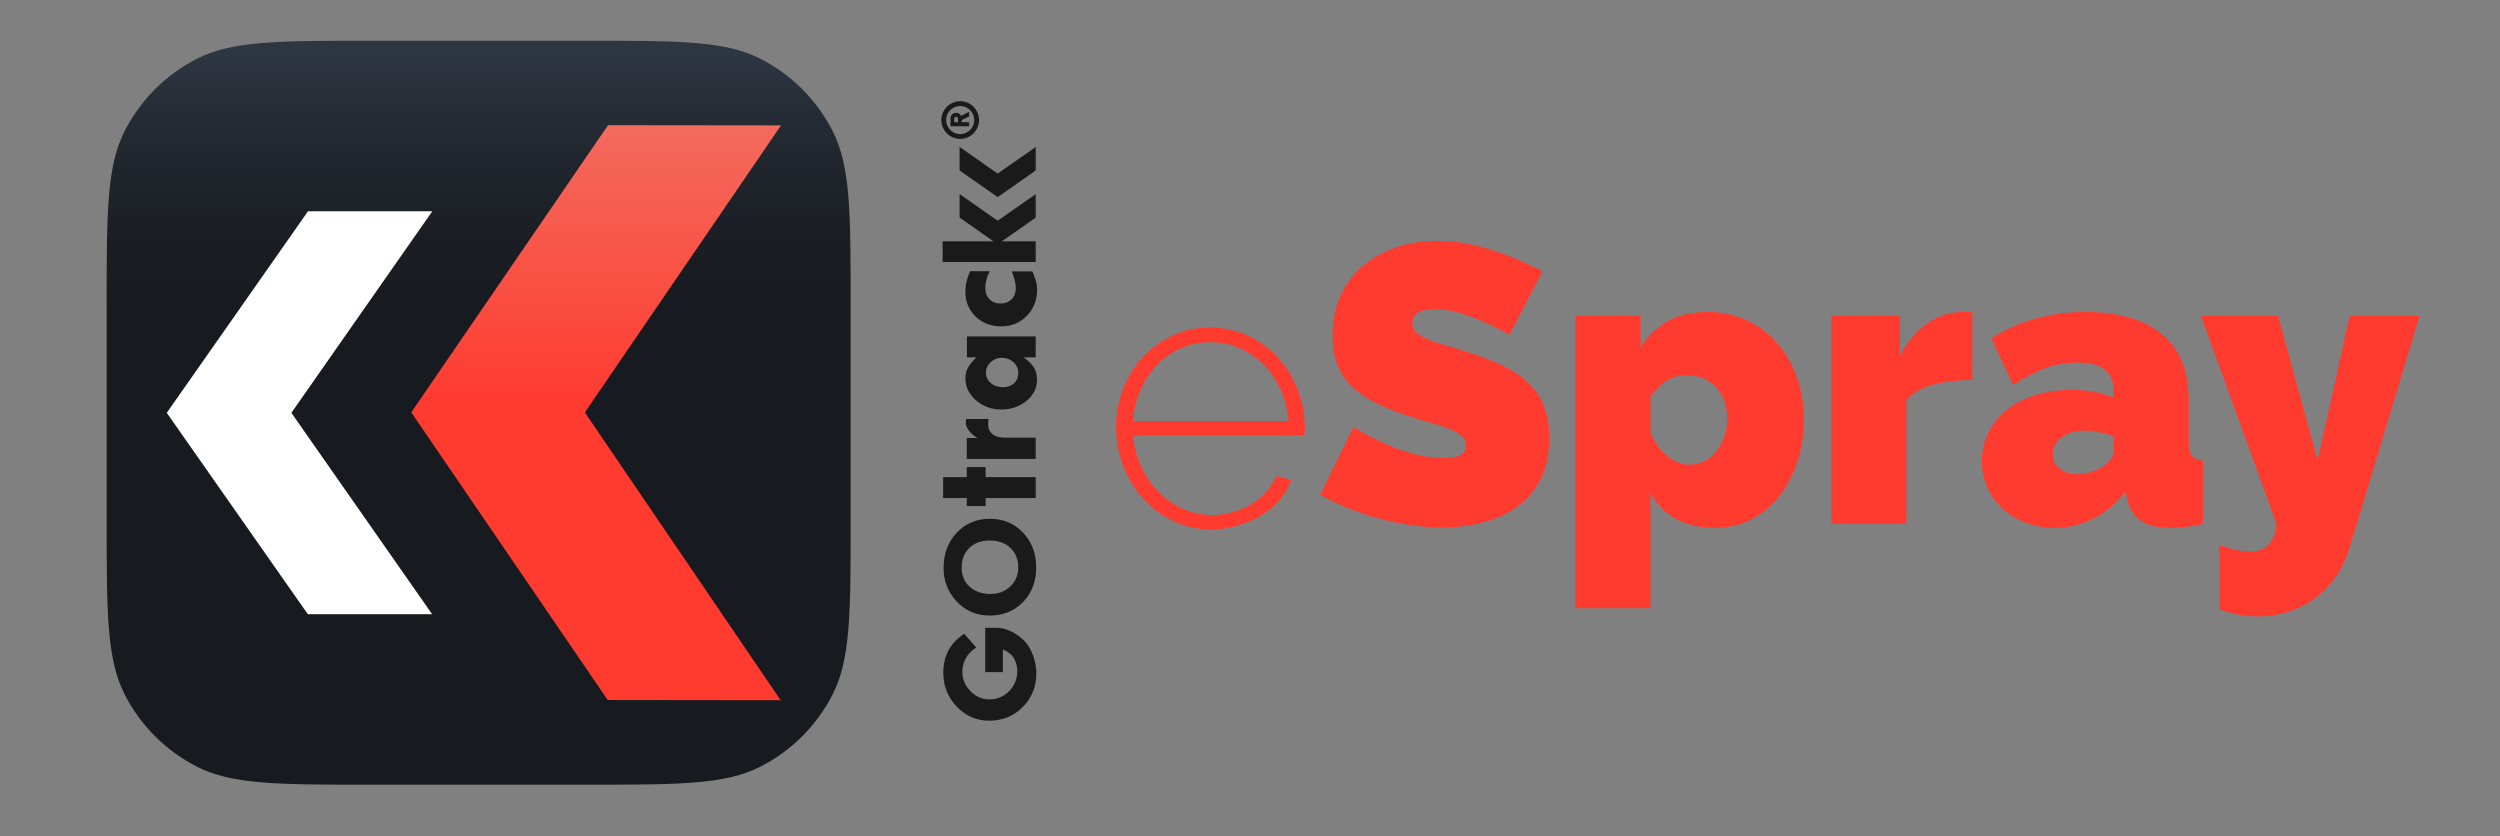
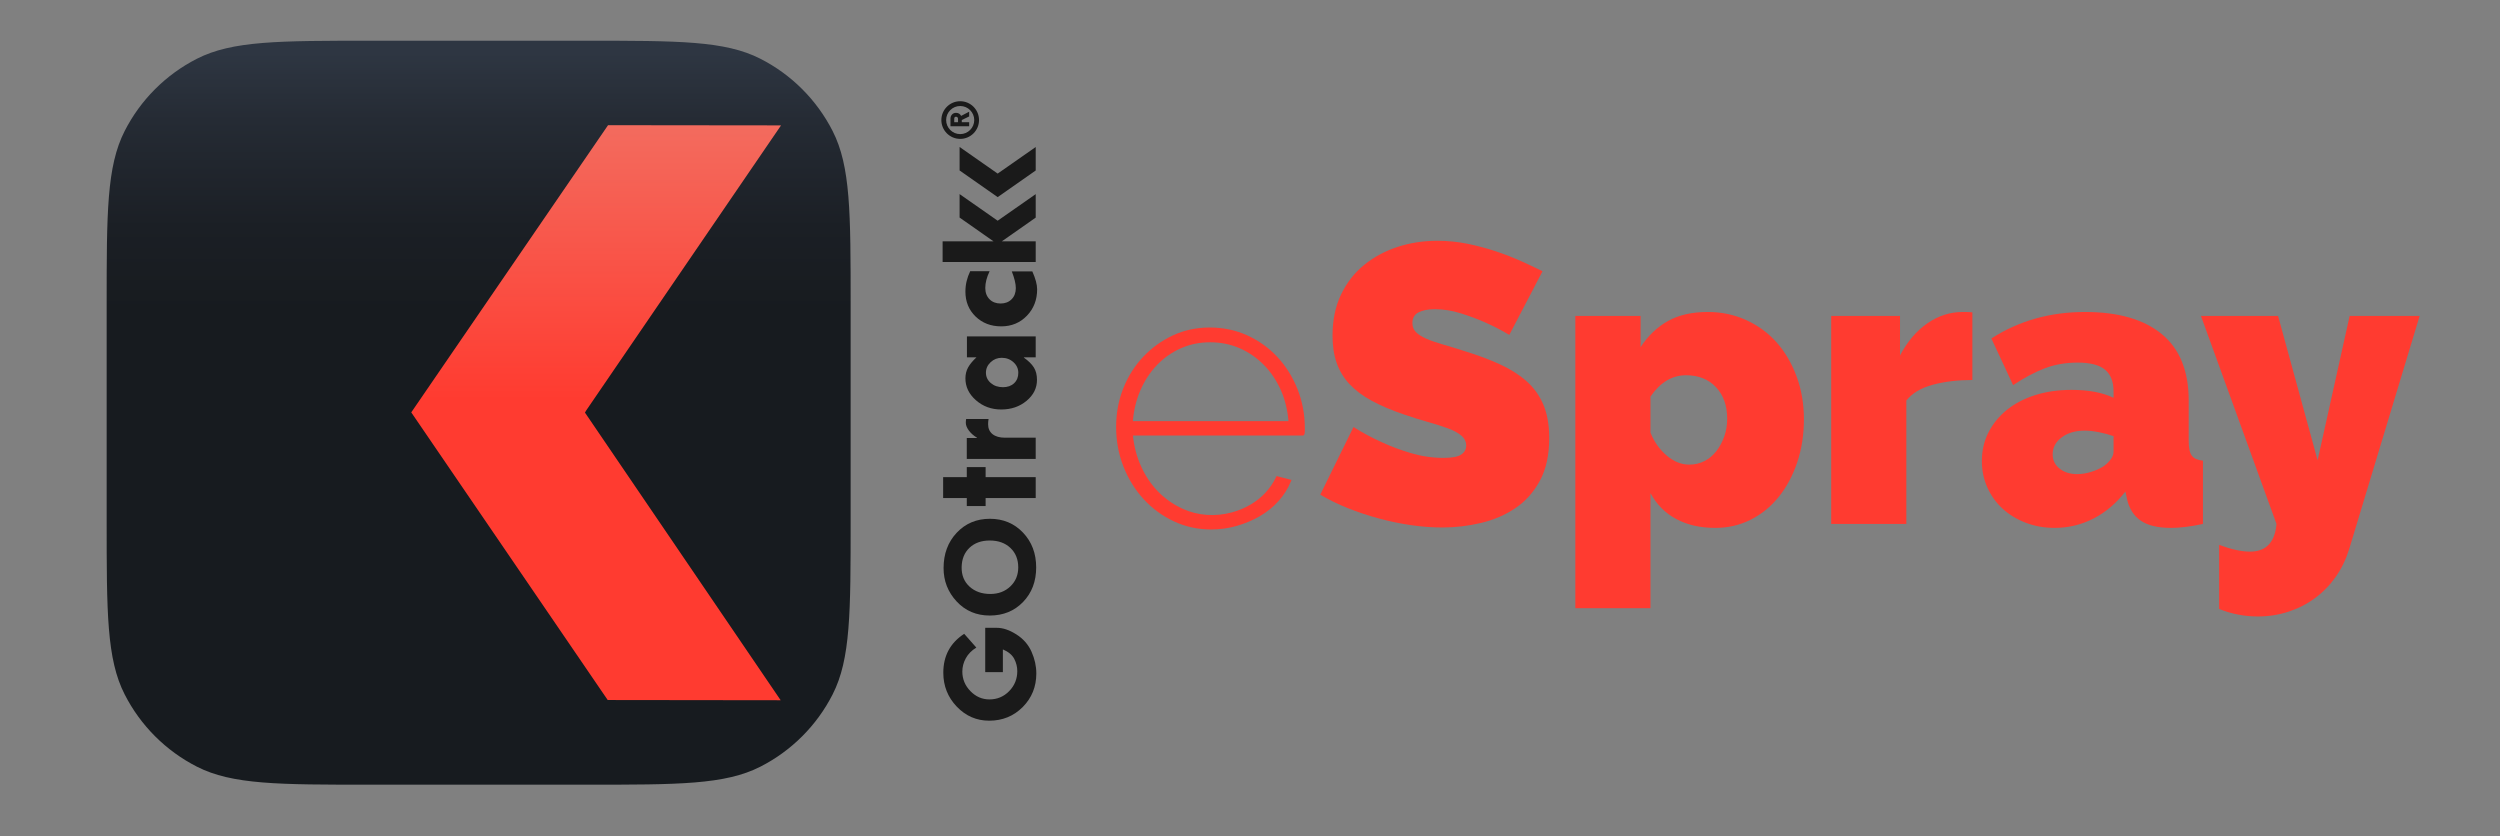
<svg xmlns="http://www.w3.org/2000/svg" xmlns:xlink="http://www.w3.org/1999/xlink" version="1.1" id="Warstwa_1" x="0px" y="0px" width="483.884px" height="161.862px" viewBox="0 0 483.884 161.862" xml:space="preserve">
  <rect x="0" y="0" width="483.884" height="161.862" fill="#808080" stroke="none" />
  <g>
    <g>
      <defs>
        <rect id="SVGID_1_" x="442.559" y="609.815" width="448.456" height="144.001" />
      </defs>
      <clipPath id="SVGID_2_">
        <use xlink:href="#SVGID_1_" overflow="visible" />
      </clipPath>
      <g clip-path="url(#SVGID_2_)">
        <defs>
          <rect id="SVGID_3_" x="178.798" y="523.621" width="920.983" height="322.845" />
        </defs>
        <clipPath id="SVGID_4_">
          <use xlink:href="#SVGID_3_" overflow="visible" />
        </clipPath>
        <path clip-path="url(#SVGID_4_)" fill="#1A1A1A" d="M610.199,724.951l2.35,2.661c-0.908,0.557-1.587,1.246-2.035,2.065 c-0.45,0.821-0.675,1.681-0.675,2.577c0,1.453,0.521,2.715,1.562,3.786s2.269,1.606,3.683,1.606c1.504,0,2.778-0.535,3.824-1.606 c1.045-1.071,1.568-2.362,1.568-3.871c0-0.82-0.196-1.611-0.587-2.371c-0.393-0.76-1.126-1.371-2.202-1.833v4.402h-3.417v-8.578 h2.269c1.166,0,2.418,0.425,3.757,1.274c1.34,0.849,2.317,1.968,2.937,3.354c0.618,1.388,0.927,2.788,0.927,4.204 c0,2.566-0.876,4.732-2.629,6.496c-1.752,1.765-3.919,2.647-6.499,2.647c-2.447,0-4.538-0.908-6.271-2.726 c-1.735-1.815-2.604-4.003-2.604-6.56C606.155,729.216,607.503,726.706,610.199,724.951" />
        <path clip-path="url(#SVGID_4_)" fill="#1A1A1A" d="M615.15,721.413c-2.589,0-4.726-0.908-6.413-2.726 c-1.686-1.815-2.528-3.97-2.528-6.461c0-2.755,0.848-5.034,2.543-6.836c1.694-1.803,3.837-2.704,6.425-2.704 c2.572,0,4.707,0.893,6.406,2.676s2.549,4.029,2.549,6.737s-0.845,4.938-2.535,6.688 C619.905,720.538,617.758,721.413,615.15,721.413 M609.706,712.043c-0.027,1.557,0.479,2.812,1.521,3.765s2.385,1.43,4.03,1.43 c1.557,0,2.848-0.485,3.871-1.457c1.022-0.973,1.534-2.199,1.534-3.681c0-1.557-0.505-2.813-1.515-3.771 s-2.343-1.438-3.997-1.438c-1.628,0-2.936,0.469-3.924,1.408C610.239,709.238,609.731,710.486,609.706,712.043" />
        <polygon clip-path="url(#SVGID_4_)" fill="#1A1A1A" points="606.124,694.625 606.124,698.672 610.7,698.672 610.7,700.221 614.346,700.221 614.346,698.672 624.039,698.672 624.039,694.625 614.346,694.625 614.346,692.682 610.7,692.682 610.7,694.625 " />
        <path clip-path="url(#SVGID_4_)" fill="#1A1A1A" d="M611.096,685.594c0.388,0.531,0.912,0.998,1.574,1.397v0.064h-1.97v4.045 h13.34v-4.109h-5.941c-1.034,0-1.838-0.229-2.412-0.687c-0.574-0.459-0.86-1.104-0.86-1.937c0-0.327,0.031-0.658,0.092-0.996 h-4.342c-0.041,0.223-0.063,0.47-0.063,0.743C610.514,684.568,610.707,685.062,611.096,685.594" />
        <path clip-path="url(#SVGID_4_)" fill="#1A1A1A" d="M612.577,671.434c-0.745,0.695-1.288,1.354-1.629,1.975 c-0.342,0.622-0.513,1.323-0.513,2.103c0,1.633,0.682,3.045,2.04,4.234c1.36,1.191,2.992,1.787,4.895,1.787 c1.923,0,3.557-0.559,4.9-1.676c1.346-1.117,2.018-2.47,2.018-4.061c0-0.949-0.199-1.744-0.599-2.388 c-0.397-0.643-1.041-1.279-1.931-1.912v-0.063h2.281v-4.046h-13.31v4.046H612.577z M619.735,672.382 c0.626,0.568,0.938,1.254,0.938,2.055c0,0.832-0.271,1.503-0.813,2.014c-0.544,0.513-1.26,0.768-2.149,0.768 c-0.951,0-1.739-0.27-2.365-0.807s-0.938-1.206-0.938-2.007c0-0.78,0.303-1.454,0.907-2.022c0.605-0.569,1.321-0.854,2.148-0.854 C618.352,671.528,619.109,671.813,619.735,672.382" />
        <path clip-path="url(#SVGID_4_)" fill="#1A1A1A" d="M612.406,663.538c1.313,1.27,2.967,1.904,4.963,1.904 c1.986,0,3.641-0.685,4.965-2.055c1.322-1.37,1.984-3.076,1.984-5.121c0-0.916-0.31-2.069-0.931-3.46h-3.97 c0.517,1.338,0.774,2.412,0.774,3.224c0,0.896-0.271,1.618-0.814,2.166c-0.542,0.548-1.253,0.82-2.133,0.82 c-0.889,0-1.605-0.275-2.147-0.829c-0.543-0.553-0.815-1.282-0.815-2.188c0-0.98,0.279-2.061,0.838-3.24h-3.754 c-0.62,1.275-0.931,2.592-0.931,3.951C610.436,660.659,611.094,662.268,612.406,663.538" />
        <polygon clip-path="url(#SVGID_4_)" fill="#1A1A1A" points="616.674,644.989 609.308,639.841 609.308,644.385 615.874,648.984 606.022,648.984 606.022,652.987 624.04,652.987 624.04,648.984 617.485,648.984 624.04,644.392 624.04,639.849 616.731,644.955 " />
-         <polygon clip-path="url(#SVGID_4_)" fill="#1A1A1A" points="616.674,635.87 609.308,630.721 609.308,635.265 616.674,640.426 616.674,640.433 624.04,635.271 624.04,630.729 616.731,635.836 " />
        <path clip-path="url(#SVGID_4_)" fill="#1A1A1A" d="M605.779,625.512c0,2.01,1.636,3.646,3.646,3.646s3.646-1.636,3.646-3.646 s-1.635-3.646-3.646-3.646S605.779,623.502,605.779,625.512 M612.145,625.512c0,1.499-1.22,2.719-2.719,2.719 s-2.72-1.22-2.72-2.719s1.221-2.719,2.72-2.719S612.145,624.013,612.145,625.512" />
        <path clip-path="url(#SVGID_4_)" fill="#1A1A1A" d="M608.609,624.112c-0.35,0.012-0.625,0.141-0.814,0.384 c-0.167,0.199-0.252,0.459-0.252,0.769v1.443h3.618v-0.784h-1.428v-0.42l1.428-0.69v-0.92l-1.555,0.813 C609.409,624.318,609.075,624.119,608.609,624.112 M608.889,624.975c0.077,0.068,0.115,0.174,0.118,0.322v0.627h-0.735v-0.654 c0-0.129,0.025-0.225,0.077-0.29c0.051-0.071,0.139-0.106,0.265-0.109C608.724,624.87,608.813,624.903,608.889,624.975" />
        <path clip-path="url(#SVGID_4_)" fill="#00CC33" d="M660.443,621.907h4.123l20.618,49.621h-5.172l-6.43-15.516h-22.295 l-6.36,15.516h-5.241L660.443,621.907z M672.465,652.169l-9.995-24.531l-10.134,24.531H672.465z" />
        <path clip-path="url(#SVGID_4_)" fill="#00CC33" d="M701.888,672.228c-3.961,0-6.908-1.316-8.841-3.949 c-1.935-2.632-2.9-6.558-2.9-11.776v-21.386h4.752v20.548c0,8.246,2.818,12.37,8.457,12.37c1.396,0,2.771-0.233,4.123-0.699 c1.35-0.465,2.597-1.141,3.739-2.026c1.142-0.885,2.167-1.934,3.074-3.146c0.908-1.211,1.644-2.586,2.201-4.124v-22.923h4.753 v30.262c0,1.306,0.56,1.957,1.678,1.957v4.193c-0.559,0.093-1.014,0.14-1.362,0.14h-0.735c-1.118-0.047-2.025-0.441-2.725-1.188 c-0.698-0.745-1.048-1.747-1.048-3.005v-4.194c-1.585,2.843-3.739,5.044-6.465,6.604 C707.863,671.448,704.963,672.228,701.888,672.228" />
        <path clip-path="url(#SVGID_4_)" fill="#00CC33" d="M749.481,669.781c-0.279,0.14-0.688,0.326-1.224,0.56 c-0.535,0.232-1.152,0.466-1.852,0.698c-0.698,0.234-1.491,0.443-2.376,0.629c-0.886,0.186-1.818,0.28-2.796,0.28 c-1.025,0-2.004-0.14-2.937-0.42c-0.931-0.28-1.747-0.71-2.444-1.293c-0.699-0.582-1.26-1.316-1.679-2.202 c-0.419-0.884-0.629-1.909-0.629-3.075v-26.067h-5.032v-3.774h5.032v-12.301h4.752v12.301h8.388v3.774h-8.388v24.741 c0.095,1.352,0.571,2.341,1.435,2.97c0.86,0.629,1.852,0.942,2.97,0.942c1.35,0,2.539-0.22,3.564-0.662 c1.024-0.443,1.678-0.758,1.956-0.944L749.481,669.781z" />
        <path clip-path="url(#SVGID_4_)" fill="#00CC33" d="M770.029,672.228c-2.655,0-5.079-0.501-7.27-1.502 c-2.189-1.002-4.087-2.365-5.694-4.089s-2.854-3.728-3.739-6.012c-0.886-2.281-1.328-4.682-1.328-7.197 c0-2.563,0.454-4.985,1.363-7.269c0.907-2.283,2.166-4.287,3.772-6.011c1.608-1.724,3.506-3.099,5.697-4.124 c2.188-1.024,4.589-1.537,7.198-1.537c2.608,0,5.02,0.513,7.232,1.537c2.213,1.025,4.124,2.4,5.732,4.124 c1.606,1.724,2.865,3.728,3.772,6.011c0.909,2.283,1.364,4.706,1.364,7.269c0,2.516-0.444,4.916-1.329,7.197 c-0.885,2.284-2.131,4.288-3.739,6.012c-1.606,1.724-3.518,3.087-5.729,4.089C775.119,671.727,772.685,672.228,770.029,672.228 M756.82,653.497c0,2.051,0.35,3.949,1.049,5.696c0.698,1.747,1.641,3.284,2.83,4.613c1.188,1.326,2.586,2.364,4.192,3.108 c1.608,0.747,3.321,1.119,5.138,1.119s3.528-0.385,5.137-1.153c1.607-0.769,3.016-1.817,4.228-3.145 c1.212-1.328,2.167-2.877,2.865-4.648c0.7-1.77,1.049-3.68,1.049-5.73c0-2.003-0.349-3.902-1.049-5.696 c-0.698-1.793-1.653-3.354-2.865-4.683c-1.212-1.327-2.62-2.376-4.228-3.146c-1.608-0.768-3.32-1.152-5.137-1.152 s-3.52,0.385-5.103,1.152c-1.585,0.77-2.981,1.83-4.192,3.182c-1.213,1.351-2.167,2.924-2.865,4.717 C757.17,649.525,756.82,651.447,756.82,653.497" />
        <path clip-path="url(#SVGID_4_)" fill="#00CC33" d="M640.332,741.528v-61.673h23.714c5.094,0,9.583,0.813,13.462,2.433 c3.879,1.622,7.123,3.822,9.73,6.602c2.604,2.779,4.573,6.036,5.906,9.772c1.33,3.735,1.998,7.717,1.998,11.943 c0,4.69-0.738,8.934-2.216,12.726c-1.477,3.793-3.577,7.035-6.297,9.729c-2.723,2.692-5.994,4.776-9.815,6.254 c-3.822,1.477-8.078,2.215-12.769,2.215H640.332z M677.943,710.605c0-2.374-0.318-4.545-0.955-6.516 c-0.64-1.967-1.55-3.647-2.736-5.038c-1.188-1.389-2.649-2.475-4.387-3.257s-3.678-1.172-5.819-1.172h-6.775v32.139h6.775 c2.199,0,4.168-0.404,5.906-1.217c1.737-0.81,3.199-1.938,4.387-3.387c1.187-1.447,2.084-3.156,2.692-5.125 C677.639,715.065,677.943,712.922,677.943,710.605" />
        <path clip-path="url(#SVGID_4_)" fill="#00CC33" d="M702.524,741.529v-61.674h28.317c3.01,0,5.79,0.623,8.339,1.867 c2.547,1.247,4.733,2.867,6.557,4.865c1.825,1.998,3.259,4.286,4.3,6.862c1.044,2.577,1.564,5.168,1.564,7.773 c0,3.591-0.782,6.936-2.345,10.033c-1.564,3.098-3.735,5.632-6.516,7.6l13.03,22.673H736.66l-10.856-18.937h-6.341v18.937 H702.524z M719.463,707.826h10.684c1.043,0,2.011-0.578,2.91-1.737c0.896-1.158,1.346-2.78,1.346-4.865 c0-2.142-0.521-3.777-1.563-4.907c-1.043-1.13-2.085-1.693-3.128-1.693h-10.249V707.826z" />
        <rect x="761.156" y="679.856" clip-path="url(#SVGID_4_)" fill="#00CC33" width="16.938" height="61.673" />
        <polygon clip-path="url(#SVGID_4_)" fill="#00CC33" points="800.591,679.855 812.663,720.248 824.564,679.855 842.37,679.855 819.699,741.528 805.629,741.528 782.695,679.855 " />
        <polygon clip-path="url(#SVGID_4_)" fill="#00CC33" points="891.015,726.762 891.015,741.529 847.063,741.529 847.063,679.855 890.233,679.855 890.233,694.623 864,694.623 864,703.309 886.41,703.309 886.41,717.033 864,717.033 864,726.762 " />
      </g>
      <g clip-path="url(#SVGID_2_)">
        <defs>
          <path id="SVGID_5_" d="M493.759,609.815c-17.922,0-26.883,0-33.728,3.488c-6.021,3.066-10.916,7.963-13.984,13.984 c-3.488,6.845-3.488,15.806-3.488,33.728v41.6c0,17.922,0,26.883,3.488,33.728c3.068,6.022,7.963,10.917,13.984,13.985 c6.845,3.488,15.806,3.488,33.728,3.488h41.6c17.922,0,26.882,0,33.728-3.488c6.021-3.068,10.916-7.963,13.984-13.985 c3.486-6.845,3.486-15.806,3.486-33.728v-41.6c0-17.922,0-26.883-3.486-33.728c-3.068-6.021-7.964-10.918-13.984-13.984 c-6.846-3.488-15.806-3.488-33.728-3.488H493.759z" />
        </defs>
        <clipPath id="SVGID_6_">
          <use xlink:href="#SVGID_5_" overflow="visible" />
        </clipPath>
        <linearGradient id="SVGID_7_" gradientUnits="userSpaceOnUse" x1="427.443" y1="47.55" x2="428.443" y2="47.55" gradientTransform="matrix(0 144 -144 0 7361.806 -60942.027)">
          <stop offset="0" style="stop-color:#2E3641" />
          <stop offset="0.016" style="stop-color:#2E3641" />
          <stop offset="0.103" style="stop-color:#252C34" />
          <stop offset="0.248" style="stop-color:#1B1F25" />
          <stop offset="0.363" style="stop-color:#171B1F" />
          <stop offset="1" style="stop-color:#171B1F" />
        </linearGradient>
        <rect x="442.559" y="609.815" clip-path="url(#SVGID_6_)" fill="url(#SVGID_7_)" width="143.999" height="144.001" />
      </g>
      <g clip-path="url(#SVGID_2_)">
        <defs>
          <rect id="SVGID_8_" x="178.798" y="523.621" width="920.983" height="322.845" />
        </defs>
        <clipPath id="SVGID_9_">
          <use xlink:href="#SVGID_8_" overflow="visible" />
        </clipPath>
        <polygon clip-path="url(#SVGID_9_)" fill="#FFFFFF" points="478.332,681.816 505.591,642.819 481.535,642.819 454.211,681.816 454.193,681.837 481.495,720.813 505.551,720.813 478.513,682.123 " />
      </g>
      <g clip-path="url(#SVGID_2_)">
        <defs>
          <polygon id="SVGID_10_" points="501.516,681.75 501.537,681.784 539.539,737.426 573.015,737.468 535.137,681.792 535.397,681.35 573.088,626.202 539.606,626.163 " />
        </defs>
        <clipPath id="SVGID_11_">
          <use xlink:href="#SVGID_10_" overflow="visible" />
        </clipPath>
        <linearGradient id="SVGID_12_" gradientUnits="userSpaceOnUse" x1="429.076" y1="43.678" x2="430.076" y2="43.678" gradientTransform="matrix(0 111.305 111.305 0 -4324.31 -47132.156)">
          <stop offset="0" style="stop-color:#B7FFBF" />
          <stop offset="2.770450e-007" style="stop-color:#B7FFBF" />
          <stop offset="0.536" style="stop-color:#5AF575" />
          <stop offset="1" style="stop-color:#08BD2B" />
        </linearGradient>
-         <rect x="501.516" y="626.163" clip-path="url(#SVGID_11_)" fill="url(#SVGID_12_)" width="71.572" height="111.305" />
      </g>
    </g>
  </g>
  <g>
    <g>
      <defs>
        <rect id="SVGID_13_" x="20.644" y="7.882" width="447.686" height="144" />
      </defs>
      <clipPath id="SVGID_14_">
        <use xlink:href="#SVGID_13_" overflow="visible" />
      </clipPath>
      <g clip-path="url(#SVGID_14_)">
        <defs>
          <rect id="SVGID_15_" x="-218.985" y="-77.65" width="920.982" height="322.845" />
        </defs>
        <clipPath id="SVGID_16_">
          <use xlink:href="#SVGID_15_" overflow="visible" />
        </clipPath>
        <path clip-path="url(#SVGID_16_)" fill="#1A1A1A" d="M186.623,122.678l2.349,2.661c-0.908,0.557-1.586,1.246-2.036,2.066 c-0.448,0.821-0.673,1.68-0.673,2.577c0,1.453,0.521,2.715,1.562,3.786c1.041,1.071,2.269,1.606,3.683,1.606 c1.504,0,2.778-0.535,3.824-1.606c1.045-1.071,1.568-2.362,1.568-3.871c0-0.821-0.196-1.612-0.588-2.371 c-0.392-0.76-1.126-1.371-2.201-1.833v4.402h-3.417v-8.578h2.269c1.166,0,2.418,0.425,3.757,1.274s2.317,1.968,2.937,3.355 c0.617,1.387,0.927,2.788,0.927,4.204c0,2.566-0.876,4.732-2.629,6.496c-1.752,1.765-3.919,2.647-6.499,2.647 c-2.447,0-4.538-0.908-6.272-2.725c-1.734-1.816-2.603-4.003-2.603-6.56C182.579,126.943,183.927,124.433,186.623,122.678" />
        <path clip-path="url(#SVGID_16_)" fill="#1A1A1A" d="M191.574,119.139c-2.589,0-4.726-0.908-6.413-2.725 c-1.686-1.816-2.529-3.97-2.529-6.461c0-2.755,0.849-5.034,2.543-6.836c1.695-1.803,3.838-2.704,6.426-2.704 c2.571,0,4.707,0.892,6.405,2.675c1.7,1.784,2.55,4.03,2.55,6.738s-0.846,4.937-2.535,6.687 C196.329,118.264,194.182,119.139,191.574,119.139 M186.129,109.77c-0.026,1.557,0.48,2.812,1.521,3.765 c1.041,0.953,2.385,1.43,4.03,1.43c1.557,0,2.848-0.486,3.87-1.458c1.023-0.972,1.534-2.199,1.534-3.68 c0-1.557-0.504-2.814-1.514-3.772s-2.343-1.437-3.997-1.437c-1.628,0-2.936,0.469-3.924,1.408 C186.663,106.964,186.155,108.212,186.129,109.77" />
        <polygon clip-path="url(#SVGID_16_)" fill="#1A1A1A" points="182.548,92.352 182.548,96.398 187.124,96.398 187.124,97.947 190.769,97.947 190.769,96.398 200.463,96.398 200.463,92.352 190.769,92.352 190.769,90.408 187.124,90.408 187.124,92.352 " />
        <path clip-path="url(#SVGID_16_)" fill="#1A1A1A" d="M187.519,83.32c0.389,0.532,0.913,0.998,1.575,1.398v0.064h-1.97v4.046 h13.34v-4.11h-5.942c-1.033,0-1.837-0.229-2.412-0.687c-0.573-0.459-0.859-1.103-0.859-1.936c0-0.327,0.031-0.658,0.092-0.996 H187c-0.041,0.222-0.063,0.469-0.063,0.743C186.937,82.295,187.131,82.788,187.519,83.32" />
        <path clip-path="url(#SVGID_16_)" fill="#1A1A1A" d="M189.001,69.16c-0.745,0.695-1.288,1.354-1.63,1.975 c-0.341,0.622-0.512,1.323-0.512,2.102c0,1.633,0.681,3.045,2.04,4.235c1.36,1.191,2.992,1.787,4.895,1.787 c1.923,0,3.557-0.559,4.9-1.676c1.345-1.117,2.018-2.47,2.018-4.061c0-0.949-0.199-1.744-0.598-2.387 c-0.398-0.642-1.042-1.28-1.932-1.912V69.16h2.281v-4.046h-13.31v4.046H189.001z M196.158,70.108 c0.626,0.569,0.939,1.254,0.939,2.055c0,0.832-0.272,1.503-0.814,2.014c-0.544,0.512-1.259,0.767-2.148,0.767 c-0.951,0-1.739-0.269-2.365-0.806c-0.626-0.537-0.939-1.206-0.939-2.007c0-0.78,0.304-1.454,0.908-2.023 c0.605-0.569,1.321-0.853,2.148-0.853C194.775,69.255,195.532,69.539,196.158,70.108" />
        <path clip-path="url(#SVGID_16_)" fill="#1A1A1A" d="M188.83,61.265c1.313,1.27,2.967,1.904,4.963,1.904 c1.986,0,3.641-0.684,4.964-2.054c1.323-1.37,1.985-3.076,1.985-5.121c0-0.916-0.31-2.07-0.931-3.46h-3.971 c0.518,1.338,0.775,2.412,0.775,3.223c0,0.896-0.271,1.618-0.815,2.166c-0.542,0.548-1.253,0.821-2.132,0.821 c-0.889,0-1.605-0.276-2.147-0.829c-0.543-0.553-0.815-1.283-0.815-2.189c0-0.98,0.279-2.06,0.838-3.24h-3.754 c-0.62,1.275-0.931,2.592-0.931,3.951C186.859,58.386,187.518,59.995,188.83,61.265" />
        <polygon clip-path="url(#SVGID_16_)" fill="#1A1A1A" points="193.098,42.716 185.731,37.567 185.731,42.111 192.298,46.711 182.446,46.711 182.446,50.714 200.464,50.714 200.464,46.711 193.908,46.711 200.464,42.118 200.464,37.575 193.155,42.682 " />
        <polygon clip-path="url(#SVGID_16_)" fill="#1A1A1A" points="193.098,33.596 185.731,28.447 185.731,32.991 193.098,38.152 193.098,38.159 200.464,32.999 200.464,28.456 193.155,33.563 " />
        <path clip-path="url(#SVGID_16_)" fill="#1A1A1A" d="M182.203,23.238c0,2.01,1.636,3.646,3.646,3.646 c2.012,0,3.646-1.636,3.646-3.646c0-2.01-1.635-3.646-3.646-3.646C183.839,19.592,182.203,21.228,182.203,23.238 M188.568,23.238 c0,1.499-1.22,2.719-2.72,2.719c-1.498,0-2.719-1.22-2.719-2.719s1.221-2.719,2.719-2.719 C187.349,20.519,188.568,21.739,188.568,23.238" />
        <path clip-path="url(#SVGID_16_)" fill="#1A1A1A" d="M185.033,21.839c-0.351,0.011-0.625,0.14-0.815,0.383 c-0.167,0.2-0.252,0.459-0.252,0.769v1.443h3.619V23.65h-1.428v-0.42l1.428-0.69v-0.92l-1.555,0.813 C185.833,22.045,185.499,21.845,185.033,21.839 M185.313,22.701c0.076,0.068,0.114,0.174,0.117,0.322v0.627h-0.734v-0.654 c0-0.129,0.024-0.225,0.077-0.29c0.051-0.072,0.139-0.107,0.265-0.11C185.147,22.596,185.236,22.63,185.313,22.701" />
        <path clip-path="url(#SVGID_16_)" fill="#FF3B30" d="M251.138,75.314c-0.939-2.358-2.247-4.447-3.888-6.21 c-1.643-1.763-3.601-3.17-5.819-4.183c-2.225-1.016-4.674-1.531-7.282-1.531c-2.563,0-4.965,0.516-7.142,1.532 c-2.173,1.014-4.105,2.408-5.744,4.144c-1.643,1.739-2.938,3.793-3.853,6.106c-0.917,2.313-1.381,4.829-1.381,7.479 c0,2.695,0.476,5.271,1.415,7.657c0.94,2.385,2.26,4.51,3.922,6.317c1.666,1.81,3.636,3.254,5.854,4.29 c2.225,1.04,4.651,1.568,7.214,1.568c1.687,0,3.352-0.233,4.949-0.692c1.588-0.456,3.091-1.092,4.468-1.889 c1.384-0.802,2.602-1.786,3.618-2.925c1.018-1.138,1.808-2.385,2.347-3.705l0.156-0.38l-2.896-0.748l-0.127,0.266 c-0.506,1.057-1.183,2.047-2.009,2.944c-0.828,0.896-1.808,1.677-2.913,2.322c-1.107,0.646-2.314,1.151-3.587,1.497 c-3.225,0.878-6.602,0.638-9.528-0.694c-1.783-0.809-3.378-1.924-4.743-3.312c-1.365-1.39-2.493-3.07-3.352-4.995 c-0.81-1.815-1.327-3.791-1.539-5.878h32.991l0.104-0.104c0.133-0.129,0.18-0.327,0.18-0.754v-0.571 C252.554,80.217,252.077,77.676,251.138,75.314 M219.271,81.507c0.168-2.087,0.641-4.053,1.407-5.847 c0.81-1.9,1.89-3.568,3.211-4.958c1.316-1.386,2.874-2.487,4.63-3.272c1.751-0.784,3.67-1.181,5.702-1.181 c2.031,0,3.951,0.386,5.705,1.147c1.755,0.762,3.337,1.852,4.701,3.239c1.365,1.389,2.481,3.057,3.315,4.956 c0.788,1.795,1.271,3.784,1.442,5.916H219.271z" />
        <path clip-path="url(#SVGID_16_)" fill="#FF3B30" d="M292.13,64.822c-1.531-0.918-3.113-1.734-4.746-2.449 c-1.378-0.612-2.921-1.187-4.63-1.722c-1.711-0.536-3.382-0.804-5.014-0.804c-1.328,0-2.386,0.205-3.177,0.612 c-0.791,0.409-1.187,1.098-1.187,2.067c0,0.715,0.229,1.301,0.689,1.761c0.459,0.459,1.122,0.879,1.989,1.263 c0.867,0.382,1.927,0.753,3.178,1.11c1.249,0.357,2.665,0.791,4.247,1.3c2.5,0.766,4.758,1.608,6.774,2.526 c2.016,0.919,3.737,2.003,5.166,3.254c1.428,1.251,2.526,2.768,3.292,4.554c0.765,1.786,1.147,3.955,1.147,6.506 c0,3.266-0.6,6.009-1.799,8.228c-1.199,2.22-2.781,3.994-4.745,5.32c-1.966,1.327-4.185,2.284-6.659,2.87 c-2.477,0.587-4.963,0.881-7.463,0.881c-1.99,0-4.031-0.153-6.123-0.46c-2.094-0.306-4.172-0.739-6.238-1.301 c-2.067-0.561-4.057-1.225-5.971-1.99c-1.913-0.766-3.688-1.632-5.32-2.603l6.43-13.088c1.786,1.123,3.648,2.118,5.588,2.985 c1.634,0.765,3.483,1.454,5.55,2.066c2.066,0.613,4.172,0.919,6.314,0.919c1.632,0,2.768-0.216,3.406-0.651 c0.638-0.433,0.957-1.007,0.957-1.722c0-0.765-0.319-1.416-0.957-1.951c-0.639-0.536-1.519-1.008-2.641-1.417 c-1.123-0.408-2.411-0.815-3.865-1.224c-1.455-0.408-2.998-0.893-4.631-1.455c-2.399-0.815-4.467-1.696-6.2-2.641 c-1.735-0.943-3.164-2.015-4.286-3.215c-1.123-1.198-1.952-2.563-2.488-4.094c-0.536-1.531-0.804-3.292-0.804-5.281 c0-3.011,0.548-5.665,1.646-7.961c1.097-2.296,2.589-4.21,4.478-5.741c1.887-1.531,4.044-2.691,6.468-3.483 c2.422-0.79,4.987-1.186,7.692-1.186c1.99,0,3.929,0.192,5.816,0.574c1.889,0.383,3.714,0.869,5.474,1.454 c1.76,0.588,3.406,1.225,4.937,1.914c1.531,0.689,2.909,1.34,4.134,1.952L292.13,64.822z" />
        <path clip-path="url(#SVGID_16_)" fill="#FF3B30" d="M332.008,102.176c-2.909,0-5.435-0.574-7.578-1.723 c-2.144-1.147-3.803-2.818-4.976-5.013v22.274h-14.543V61.148h12.63v6.047c1.428-2.194,3.188-3.877,5.281-5.052 c2.092-1.173,4.669-1.76,7.731-1.76c2.652,0,5.128,0.523,7.425,1.568c2.296,1.047,4.26,2.488,5.893,4.325 c1.633,1.837,2.921,4.032,3.865,6.583c0.944,2.552,1.417,5.308,1.417,8.266c0,3.012-0.434,5.806-1.302,8.382 c-0.868,2.577-2.067,4.81-3.598,6.698c-1.53,1.888-3.343,3.356-5.435,4.401C336.728,101.652,334.458,102.176,332.008,102.176 M326.956,89.929c1.072,0,2.055-0.229,2.948-0.689c0.892-0.459,1.657-1.097,2.295-1.913s1.149-1.761,1.531-2.833 c0.383-1.071,0.574-2.219,0.574-3.444c0-2.551-0.728-4.592-2.182-6.123c-1.455-1.531-3.381-2.297-5.778-2.297 c-2.705,0-5.002,1.378-6.89,4.134v6.965c0.714,1.787,1.761,3.267,3.139,4.44C323.971,89.343,325.426,89.929,326.956,89.929" />
        <path clip-path="url(#SVGID_16_)" fill="#FF3B30" d="M381.76,73.548c-2.807,0-5.357,0.306-7.654,0.918 c-2.296,0.613-4.007,1.635-5.129,3.062v23.881h-14.543V61.148h13.319v7.654c1.428-2.704,3.201-4.783,5.319-6.238 c2.116-1.454,4.401-2.181,6.851-2.181c0.968,0,1.581,0.026,1.837,0.076V73.548z" />
        <path clip-path="url(#SVGID_16_)" fill="#FF3B30" d="M397.68,102.175c-1.989,0-3.854-0.333-5.587-0.995 c-1.735-0.663-3.229-1.569-4.479-2.717c-1.251-1.149-2.232-2.513-2.946-4.096c-0.716-1.58-1.071-3.291-1.071-5.128 c0-2.04,0.433-3.904,1.3-5.588c0.868-1.683,2.067-3.138,3.598-4.362c1.531-1.225,3.355-2.168,5.474-2.832 c2.117-0.663,4.451-0.996,7.004-0.996c3.265,0,5.97,0.511,8.113,1.531v-1.224c0-1.887-0.55-3.291-1.646-4.21 s-2.87-1.378-5.32-1.378c-2.295,0-4.413,0.371-6.352,1.11c-1.94,0.74-3.98,1.825-6.124,3.253l-4.209-9.032 c5.306-3.418,11.353-5.128,18.14-5.128c6.431,0,11.379,1.429,14.85,4.286c3.47,2.858,5.205,7.145,5.205,12.859v7.807 c0,1.378,0.202,2.335,0.611,2.871s1.122,0.855,2.145,0.957v12.247c-1.175,0.254-2.285,0.446-3.33,0.573 c-1.046,0.127-1.979,0.192-2.793,0.192c-2.604,0-4.581-0.472-5.934-1.416c-1.352-0.944-2.232-2.335-2.64-4.172l-0.306-1.454 c-1.787,2.296-3.854,4.045-6.201,5.243C402.834,101.574,400.333,102.175,397.68,102.175 M402.043,91.766 c0.866,0,1.76-0.14,2.68-0.421c0.918-0.28,1.732-0.65,2.449-1.11c0.561-0.408,1.02-0.854,1.377-1.339 c0.356-0.484,0.536-0.982,0.536-1.493v-2.985c-0.868-0.306-1.813-0.561-2.832-0.766c-1.021-0.202-1.939-0.305-2.757-0.305 c-1.786,0-3.266,0.434-4.438,1.301c-1.174,0.868-1.76,1.965-1.76,3.291c0,1.123,0.445,2.041,1.339,2.756 C399.529,91.41,400.667,91.766,402.043,91.766" />
        <path clip-path="url(#SVGID_16_)" fill="#FF3B30" d="M429.523,105.467c2.347,0.867,4.337,1.302,5.97,1.302 c3.113,0,4.822-1.788,5.129-5.359l-14.62-40.261h14.927l7.653,27.938l6.2-27.938h13.548l-13.624,45.083 c-0.612,1.99-1.48,3.789-2.603,5.397c-1.123,1.607-2.462,2.985-4.02,4.133c-1.556,1.148-3.278,2.028-5.166,2.641 c-1.888,0.612-3.854,0.918-5.894,0.918c-2.602,0-5.104-0.485-7.501-1.454V105.467z" />
      </g>
      <g clip-path="url(#SVGID_14_)">
        <defs>
          <path id="SVGID_17_" d="M71.844,7.882c-17.922,0-26.883,0-33.728,3.488c-6.022,3.068-10.917,7.963-13.985,13.985 c-3.487,6.844-3.487,15.805-3.487,33.727v41.6c0,17.922,0,26.883,3.487,33.727c3.068,6.022,7.963,10.918,13.985,13.986 c6.845,3.487,15.806,3.487,33.728,3.487h41.599c17.922,0,26.883,0,33.728-3.487c6.022-3.068,10.917-7.964,13.985-13.986 c3.488-6.844,3.488-15.805,3.488-33.727v-41.6c0-17.922,0-26.883-3.488-33.727c-3.068-6.022-7.963-10.917-13.985-13.985 c-6.845-3.488-15.806-3.488-33.728-3.488H71.844z" />
        </defs>
        <clipPath id="SVGID_18_">
          <use xlink:href="#SVGID_17_" overflow="visible" />
        </clipPath>
        <linearGradient id="SVGID_19_" gradientUnits="userSpaceOnUse" x1="423.269" y1="50.313" x2="424.269" y2="50.313" gradientTransform="matrix(0 144 -144 0 7337.681 -60942.777)">
          <stop offset="0" style="stop-color:#2E3642" />
          <stop offset="0.016" style="stop-color:#2E3642" />
          <stop offset="0.107" style="stop-color:#252B34" />
          <stop offset="0.25" style="stop-color:#1B1F25" />
          <stop offset="0.363" style="stop-color:#171B1F" />
          <stop offset="1" style="stop-color:#171B1F" />
        </linearGradient>
        <rect x="20.644" y="7.882" clip-path="url(#SVGID_18_)" fill="url(#SVGID_19_)" width="144" height="144" />
      </g>
      <g clip-path="url(#SVGID_14_)">
        <defs>
          <rect id="SVGID_20_" x="-218.985" y="-77.65" width="920.982" height="322.845" />
        </defs>
        <clipPath id="SVGID_21_">
          <use xlink:href="#SVGID_20_" overflow="visible" />
        </clipPath>
-         <polygon clip-path="url(#SVGID_21_)" fill="#FFFFFF" points="56.416,79.882 83.676,40.885 59.62,40.885 32.296,79.882 32.278,79.903 59.58,118.879 83.636,118.879 56.598,80.189 " />
      </g>
      <g clip-path="url(#SVGID_14_)">
        <defs>
          <polygon id="SVGID_22_" points="79.601,79.816 79.622,79.851 117.623,135.492 151.1,135.534 113.222,79.859 113.48,79.417 151.172,24.268 117.69,24.23 " />
        </defs>
        <clipPath id="SVGID_23_">
          <use xlink:href="#SVGID_22_" overflow="visible" />
        </clipPath>
        <linearGradient id="SVGID_24_" gradientUnits="userSpaceOnUse" x1="420.092" y1="51.619" x2="421.092" y2="51.619" gradientTransform="matrix(0 -111.305 -111.305 0 5860.952 46893.945)">
          <stop offset="0" style="stop-color:#FF3B30" />
          <stop offset="0.523" style="stop-color:#FF3B30" />
          <stop offset="1" style="stop-color:#F36B5E" />
        </linearGradient>
        <rect x="79.601" y="24.23" clip-path="url(#SVGID_23_)" fill="url(#SVGID_24_)" width="71.571" height="111.304" />
      </g>
    </g>
  </g>
  <g>
    <g>
      <path fill="#1A1A1A" d="M22.256-203.634c0.665,0,2.077-1.008,0.775-1.008C22.367-204.642,20.954-203.634,22.256-203.634 L22.256-203.634z" />
    </g>
  </g>
</svg>